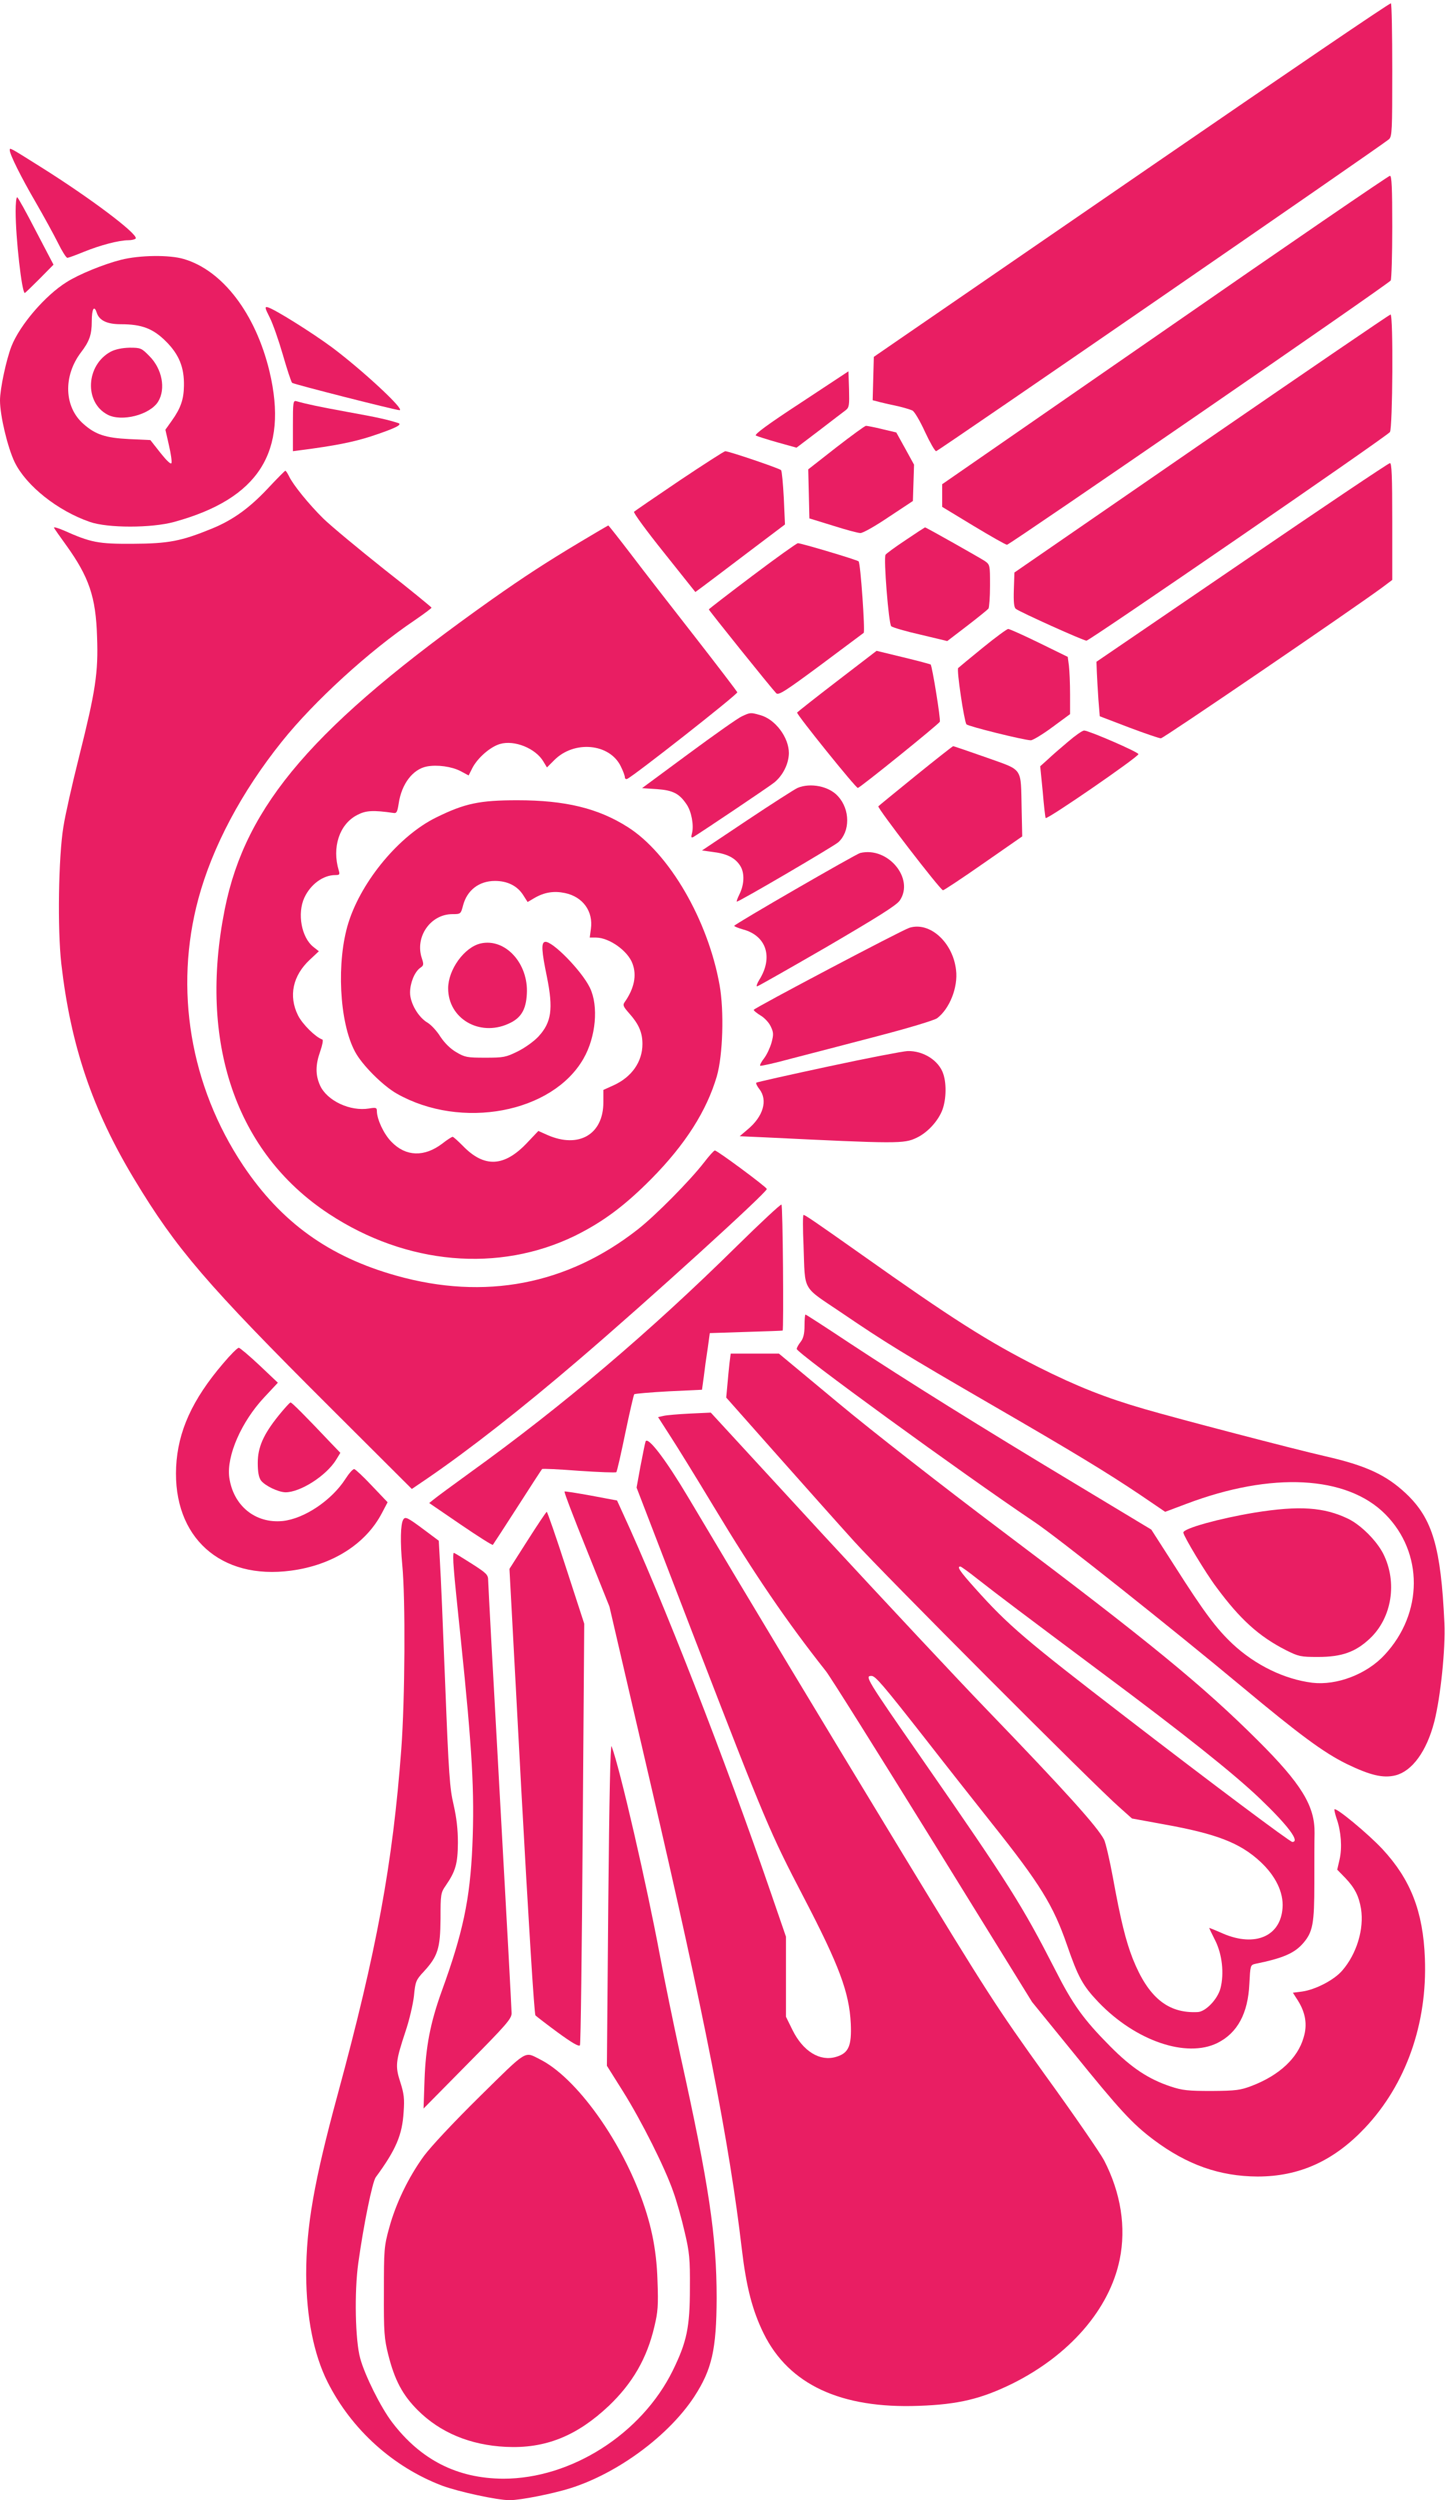
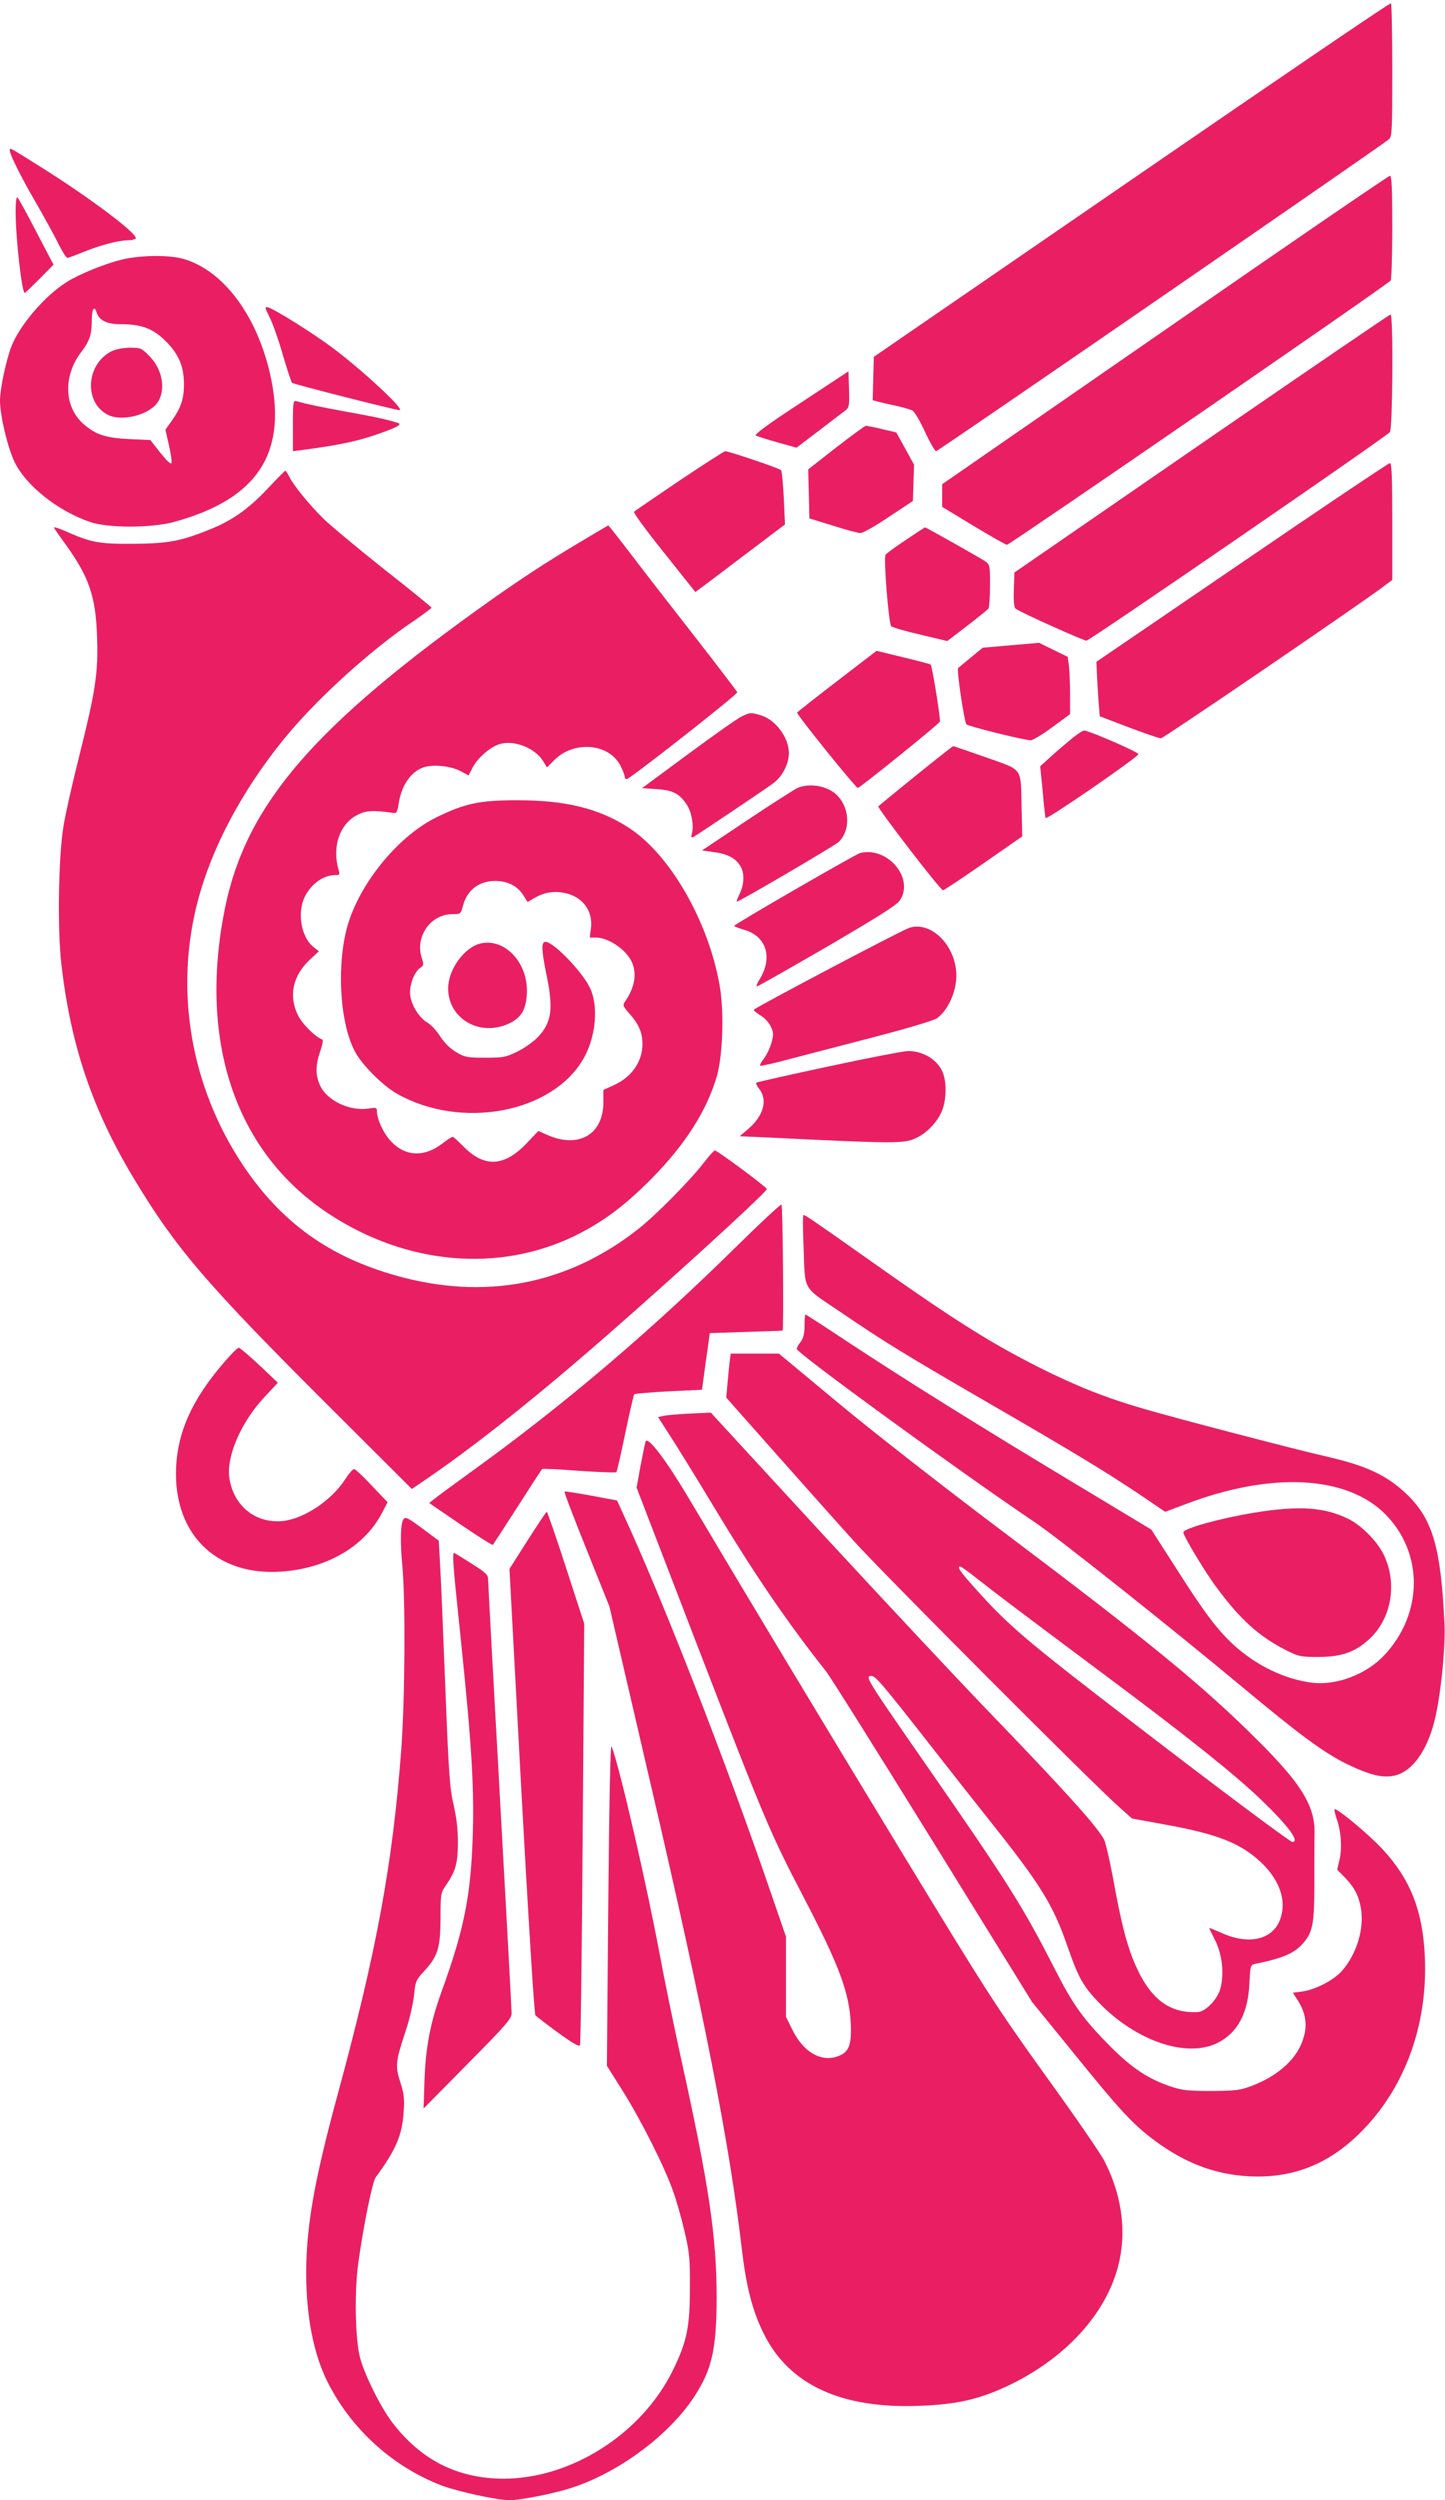
<svg xmlns="http://www.w3.org/2000/svg" version="1.0" width="740pt" height="1280pt" viewBox="0 0 740 1280" preserveAspectRatio="xMidYMid meet">
  <g transform="translate(0,1280) scale(0.1,-0.1)" fill="#e91e63" stroke="none">
    <path d="M5930 11973 c-652 -448 -1246 -856 -1320 -907 l-135 -93 -3 -111 -3 -111 38 -10 c21 -5 63 -15 93 -21 30 -7 63 -17 73 -22 10 -5 39 -54 64 -109 25 -54 51 -99 57 -99 11 1 2285 1567 2319 1597 16 15 17 45 17 354 0 186 -3 340 -7 342 -5 3 -541 -362 -1193 -810z" />
    <path d="M50 12031 c0 -22 59 -140 133 -267 41 -71 92 -164 113 -206 21 -43 43 -78 49 -78 5 0 44 14 85 31 84 34 179 59 227 59 17 0 34 4 38 9 13 22 -231 206 -486 366 -164 103 -159 100 -159 86z" />
    <path d="M5965 11110 l-1140 -789 0 -58 0 -58 160 -97 c88 -53 165 -97 172 -97 12 -1 1954 1335 1965 1353 4 6 8 129 8 274 0 203 -3 262 -12 262 -7 0 -526 -355 -1153 -790z" />
    <path d="M80 11718 c0 -136 32 -418 47 -418 2 0 36 33 75 72 l72 73 -90 172 c-49 95 -92 173 -96 173 -5 0 -8 -33 -8 -72z" />
    <path d="M620 11470 c-87 -22 -216 -74 -280 -115 -110 -69 -238 -219 -281 -327 -27 -69 -59 -219 -59 -278 0 -78 39 -241 75 -316 59 -121 220 -249 385 -306 91 -32 316 -32 432 0 434 119 586 359 488 771 -71 295 -240 517 -439 575 -74 22 -225 20 -321 -4z m-125 -270 c13 -41 53 -60 125 -60 106 0 164 -22 230 -88 67 -67 94 -133 92 -228 -1 -69 -17 -115 -63 -179 l-32 -45 18 -79 c10 -43 16 -84 13 -92 -3 -8 -25 13 -56 52 l-52 66 -108 5 c-121 6 -173 23 -234 77 -100 87 -105 245 -14 366 44 57 56 92 56 160 0 63 12 85 25 45z" />
    <path d="M568 11000 c-128 -68 -138 -260 -17 -323 72 -38 217 -1 259 67 40 66 20 168 -45 233 -40 41 -45 43 -101 43 -39 -1 -72 -8 -96 -20z" />
    <path d="M1382 11173 c16 -32 46 -118 67 -191 21 -73 42 -137 47 -142 7 -7 530 -140 550 -140 31 0 -190 205 -345 321 -104 77 -296 197 -330 206 -16 4 -15 -3 11 -54z" />
    <path d="M6154 10530 l-959 -661 -3 -88 c-2 -63 1 -91 10 -98 22 -17 346 -163 362 -163 16 0 1534 1043 1554 1068 14 19 18 602 3 602 -4 0 -440 -297 -967 -660z" />
    <path d="M4101 10738 c-170 -111 -240 -163 -230 -168 8 -4 58 -20 111 -35 l97 -27 116 88 c64 49 125 96 136 104 18 14 19 26 17 107 l-3 92 -244 -161z" />
    <path d="M1500 10621 l0 -131 38 5 c178 23 272 42 362 71 121 40 163 60 140 68 -57 18 -105 29 -255 56 -153 28 -214 41 -267 56 -17 5 -18 -6 -18 -125z" />
    <path d="M4282 10509 l-143 -112 3 -125 3 -126 120 -37 c66 -21 129 -38 141 -38 12 -1 77 36 145 82 l124 82 3 93 3 93 -45 82 -46 83 -72 17 c-40 10 -78 17 -83 17 -6 0 -74 -50 -153 -111z" />
    <path d="M3479 10339 c-123 -83 -228 -155 -232 -159 -5 -4 64 -98 153 -209 l161 -202 38 28 c20 15 124 93 229 173 l192 145 -6 135 c-4 74 -10 139 -14 143 -8 9 -267 97 -286 97 -5 0 -111 -68 -235 -151z" />
    <path d="M6360 9920 l-745 -508 2 -54 c1 -29 5 -92 8 -139 l7 -86 149 -57 c82 -31 156 -56 164 -56 13 0 981 660 1133 772 l52 39 0 299 c0 234 -3 300 -12 299 -7 0 -348 -229 -758 -509z" />
    <path d="M1376 10304 c-97 -104 -181 -165 -290 -210 -159 -65 -223 -77 -406 -78 -177 -1 -214 6 -355 69 -31 13 -52 19 -48 12 4 -7 31 -46 61 -87 118 -164 153 -266 159 -470 7 -184 -8 -279 -92 -614 -35 -139 -71 -299 -80 -357 -26 -157 -31 -528 -11 -703 48 -419 159 -747 373 -1102 215 -357 370 -538 1007 -1173 l415 -414 78 53 c218 149 488 361 773 605 357 305 972 864 967 878 -4 12 -254 197 -266 197 -5 0 -30 -28 -56 -62 -73 -94 -249 -272 -340 -343 -362 -283 -783 -363 -1235 -236 -346 97 -590 273 -786 566 -270 406 -353 901 -228 1364 72 266 221 547 428 805 163 204 447 464 679 620 48 33 87 62 87 65 -1 3 -109 92 -242 196 -132 105 -273 222 -312 260 -75 74 -157 175 -177 219 -7 14 -15 26 -18 26 -3 -1 -41 -39 -85 -86z" />
    <path d="M2974 10027 c-182 -109 -289 -179 -454 -295 -912 -646 -1262 -1051 -1369 -1587 -136 -681 57 -1247 534 -1560 397 -261 870 -302 1261 -111 143 71 253 153 389 290 175 177 284 349 336 526 31 108 38 334 14 467 -59 332 -257 673 -469 808 -152 97 -321 138 -566 138 -194 0 -270 -16 -416 -88 -188 -92 -381 -323 -449 -537 -63 -199 -48 -511 33 -662 35 -67 142 -174 214 -215 330 -187 797 -99 956 179 64 111 78 270 33 363 -42 87 -194 242 -230 235 -20 -4 -18 -45 10 -180 33 -164 23 -232 -43 -304 -23 -25 -69 -58 -107 -77 -61 -30 -73 -32 -166 -32 -92 0 -104 2 -148 28 -31 18 -60 47 -82 80 -18 29 -47 60 -65 71 -47 27 -90 100 -90 154 0 50 23 106 52 127 18 12 19 17 8 50 -36 109 45 225 157 225 42 0 43 1 54 43 20 79 82 127 164 127 63 0 114 -25 144 -72 l23 -36 34 20 c51 30 101 38 157 26 92 -19 146 -94 133 -184 l-6 -44 33 0 c68 -1 162 -68 186 -133 23 -61 9 -128 -41 -199 -10 -14 -5 -23 26 -58 47 -53 66 -96 66 -155 0 -91 -55 -169 -147 -211 l-53 -24 0 -63 c0 -165 -126 -238 -286 -168 l-47 21 -56 -59 c-118 -126 -221 -131 -331 -17 -25 25 -48 46 -52 46 -4 0 -28 -15 -52 -34 -93 -71 -188 -68 -262 9 -39 40 -74 115 -74 158 0 16 -5 18 -40 12 -96 -16 -215 39 -251 118 -24 54 -24 104 1 175 11 31 16 58 11 60 -35 12 -102 78 -125 124 -49 99 -27 203 61 285 l46 43 -28 22 c-61 48 -84 171 -46 253 32 68 96 115 158 115 22 0 24 3 18 23 -36 119 3 238 95 285 44 23 81 25 185 10 16 -3 20 5 27 50 15 99 72 174 144 188 53 10 127 0 173 -24 l41 -22 19 38 c27 52 91 108 141 123 74 22 183 -22 223 -90 l18 -30 38 38 c102 102 283 85 340 -32 12 -24 21 -49 21 -56 0 -7 5 -11 11 -9 27 9 568 434 565 444 -3 6 -101 135 -218 285 -118 151 -265 340 -327 422 -62 81 -114 147 -116 147 -1 0 -64 -37 -141 -83z" />
    <path d="M4638 10035 c-53 -35 -99 -69 -103 -75 -11 -17 16 -353 29 -366 6 -6 73 -26 149 -43 l138 -33 102 78 c56 43 105 83 109 88 4 6 8 59 8 118 0 105 0 107 -27 126 -26 17 -300 172 -306 172 -1 0 -46 -29 -99 -65z" />
-     <path d="M3853 9852 c-122 -92 -222 -169 -223 -172 0 -5 318 -401 345 -429 12 -12 46 10 227 144 117 87 216 161 221 165 8 7 -16 357 -26 366 -8 8 -297 94 -311 93 -6 0 -111 -75 -233 -167z" />
-     <path d="M5033 9484 c-65 -53 -122 -100 -126 -104 -9 -8 30 -269 42 -288 6 -10 297 -82 330 -82 10 0 60 30 110 67 l91 67 0 101 c0 56 -3 122 -6 147 l-6 45 -147 72 c-80 39 -151 71 -158 71 -6 0 -65 -43 -130 -96z" />
+     <path d="M5033 9484 c-65 -53 -122 -100 -126 -104 -9 -8 30 -269 42 -288 6 -10 297 -82 330 -82 10 0 60 30 110 67 l91 67 0 101 c0 56 -3 122 -6 147 l-6 45 -147 72 z" />
    <path d="M4287 9313 c-111 -85 -203 -158 -205 -161 -3 -10 301 -387 311 -386 13 2 415 327 420 339 5 12 -39 284 -47 293 -3 2 -66 19 -141 37 l-136 33 -202 -155z" />
    <path d="M3798 9132 c-20 -9 -143 -96 -273 -192 l-237 -175 76 -5 c83 -6 115 -23 152 -78 25 -36 38 -107 28 -147 -6 -22 -4 -26 7 -20 46 28 381 253 413 278 45 36 75 96 76 151 0 81 -70 174 -147 195 -49 14 -51 14 -95 -7z" />
    <path d="M5470 9003 c-36 -30 -83 -71 -104 -91 l-39 -35 13 -131 c6 -72 13 -132 15 -134 8 -9 475 313 475 327 0 11 -255 121 -278 121 -9 0 -46 -26 -82 -57z" />
    <path d="M4691 8830 c-101 -82 -188 -153 -193 -158 -7 -7 312 -422 331 -430 3 -1 96 60 206 137 l200 139 -3 138 c-5 221 11 197 -181 266 -91 32 -167 58 -170 58 -3 -1 -89 -68 -190 -150z" />
    <path d="M4084 8766 c-17 -8 -134 -83 -260 -167 l-229 -153 57 -8 c72 -9 113 -30 139 -71 23 -37 21 -95 -5 -147 -9 -18 -15 -35 -13 -36 5 -5 498 284 520 304 61 55 61 167 -1 235 -46 52 -142 71 -208 43z" />
    <path d="M4405 8433 c-23 -6 -645 -365 -645 -373 0 -3 20 -11 44 -18 121 -32 157 -143 84 -259 -11 -18 -16 -33 -11 -33 4 0 166 92 358 203 263 154 356 212 373 237 76 112 -61 277 -203 243z" />
    <path d="M4657 8050 c-41 -13 -797 -412 -797 -420 0 -5 16 -17 35 -29 19 -11 43 -36 52 -56 15 -31 15 -42 4 -83 -7 -25 -24 -62 -38 -80 -14 -18 -23 -35 -20 -38 2 -3 74 13 158 36 85 22 282 73 438 114 165 43 294 82 310 93 64 48 108 159 97 247 -16 142 -135 249 -239 216z" />
    <path d="M2462 7970 c-84 -19 -167 -134 -167 -230 0 -154 159 -248 307 -182 65 28 92 71 96 154 9 155 -110 286 -236 258z" />
    <path d="M4242 7340 c-200 -43 -366 -80 -369 -83 -3 -3 4 -18 16 -33 44 -57 20 -140 -61 -207 l-40 -34 133 -6 c678 -33 708 -33 773 -2 53 25 104 79 128 133 23 51 27 139 9 193 -22 69 -102 120 -183 118 -24 -1 -206 -36 -406 -79z" />
    <path d="M3775 6422 c-448 -442 -895 -821 -1369 -1162 -87 -63 -170 -124 -183 -135 l-25 -20 161 -110 c88 -60 162 -107 165 -104 2 2 59 90 126 194 67 105 124 192 126 194 2 3 87 -1 189 -9 102 -7 188 -10 191 -7 4 3 24 93 46 199 22 106 43 196 46 200 4 3 84 10 177 15 l170 8 9 65 c4 36 13 101 20 145 l11 80 185 6 c102 3 186 6 188 7 6 5 1 641 -6 645 -4 3 -106 -92 -227 -211z" />
    <path d="M4115 6423 c9 -241 -12 -204 198 -346 219 -149 315 -208 760 -466 427 -247 596 -350 763 -462 l131 -89 109 41 c436 165 821 145 1018 -53 196 -197 195 -507 -3 -720 -91 -99 -245 -158 -371 -143 -143 18 -291 90 -407 198 -82 77 -145 160 -297 399 l-120 187 -390 235 c-481 289 -861 526 -1154 719 -122 81 -224 147 -227 147 -3 0 -5 -26 -5 -57 0 -42 -6 -65 -20 -83 -11 -14 -20 -30 -20 -36 0 -21 843 -634 1216 -885 116 -77 711 -550 1066 -846 294 -245 416 -335 533 -393 122 -59 188 -75 252 -59 85 22 159 123 198 274 32 125 58 373 52 505 -18 390 -61 535 -196 663 -102 96 -205 144 -416 192 -158 36 -755 192 -923 241 -198 57 -349 117 -544 215 -259 131 -443 248 -903 574 -242 171 -292 205 -300 205 -4 0 -4 -71 0 -157z" />
    <path d="M1143 5820 c-159 -186 -232 -348 -241 -530 -17 -360 227 -580 589 -531 211 28 382 136 465 295 l29 55 -80 84 c-44 47 -85 85 -91 86 -7 0 -26 -21 -44 -49 -71 -111 -211 -205 -322 -217 -141 -14 -254 79 -274 224 -14 110 62 284 179 409 l70 75 -94 89 c-52 49 -100 89 -106 90 -7 0 -43 -36 -80 -80z" />
    <path d="M3736 5823 c-3 -27 -8 -77 -11 -113 l-6 -65 257 -290 c141 -159 320 -360 397 -445 142 -158 1239 -1258 1359 -1362 l65 -58 164 -30 c267 -48 388 -94 492 -190 79 -73 121 -158 115 -238 -10 -145 -140 -201 -303 -132 -38 17 -71 30 -72 30 -2 0 12 -28 29 -62 37 -72 48 -172 28 -248 -15 -56 -76 -119 -116 -121 -153 -8 -254 75 -333 273 -36 92 -62 198 -101 412 -17 93 -38 182 -46 198 -35 67 -201 251 -603 668 -141 146 -516 547 -834 891 l-577 627 -108 -5 c-59 -3 -119 -8 -135 -12 l-27 -6 61 -95 c34 -52 134 -214 222 -360 212 -352 376 -592 576 -845 22 -27 268 -420 548 -872 l508 -822 205 -252 c246 -304 308 -371 418 -454 171 -128 338 -187 532 -188 214 0 391 80 551 250 209 222 319 532 306 867 -9 240 -73 404 -218 560 -73 78 -236 213 -245 203 -2 -2 3 -24 11 -48 23 -65 29 -149 15 -209 l-12 -52 40 -41 c50 -52 71 -94 82 -160 16 -103 -22 -229 -95 -314 -41 -49 -137 -99 -207 -109 l-47 -6 25 -39 c40 -63 50 -125 30 -190 -30 -106 -125 -194 -266 -248 -58 -22 -80 -25 -205 -26 -120 0 -150 3 -210 23 -114 38 -200 95 -310 206 -135 136 -191 213 -281 391 -169 330 -236 437 -681 1078 -289 416 -295 427 -260 427 20 0 59 -46 274 -320 109 -140 263 -335 340 -432 250 -314 317 -422 388 -628 56 -162 80 -206 159 -289 191 -200 452 -289 611 -210 102 51 156 151 163 301 5 96 5 98 31 104 143 29 201 55 245 106 49 57 57 99 57 308 0 102 0 217 1 255 2 139 -67 252 -291 475 -280 279 -554 504 -1321 1081 -283 213 -654 502 -823 643 l-308 256 -123 0 -124 0 -6 -47z m1269 -1106 c111 -87 227 -174 635 -479 426 -317 678 -518 813 -647 144 -138 206 -221 165 -221 -12 0 -413 300 -853 639 -515 396 -602 470 -771 659 -79 88 -95 112 -76 112 4 0 43 -28 87 -63z" />
-     <path d="M1426 5552 c-77 -96 -106 -161 -106 -242 0 -45 5 -73 16 -89 20 -27 88 -60 126 -61 76 0 208 84 259 166 l22 36 -49 51 c-121 128 -199 207 -206 207 -4 0 -32 -31 -62 -68z" />
    <path d="M3306 5420 c-3 -8 -14 -65 -26 -126 l-20 -110 309 -803 c350 -906 375 -965 545 -1291 184 -353 235 -490 243 -650 5 -114 -11 -151 -74 -170 -84 -26 -171 28 -225 138 l-33 67 0 205 0 205 -74 215 c-238 694 -559 1516 -765 1961 l-26 57 -133 25 c-72 13 -134 23 -136 21 -3 -3 48 -136 113 -297 l117 -292 209 -900 c276 -1185 406 -1848 469 -2390 23 -194 54 -314 112 -432 129 -261 395 -385 794 -370 204 7 321 36 480 114 293 146 497 381 549 635 34 165 6 342 -80 508 -19 36 -154 233 -302 437 -251 350 -295 418 -734 1140 -424 698 -779 1288 -1091 1813 -117 197 -210 319 -221 290z" />
    <path d="M6425 5056 c-181 -30 -365 -81 -365 -102 0 -17 116 -210 170 -281 122 -165 218 -251 355 -321 66 -33 76 -35 165 -35 121 0 192 25 266 95 112 106 141 287 68 433 -34 67 -114 147 -179 179 -124 60 -250 69 -480 32z" />
    <path d="M2702 4914 l-93 -146 61 -1137 c37 -676 66 -1141 72 -1149 6 -6 58 -46 115 -88 73 -53 107 -73 113 -65 4 7 10 495 14 1085 l8 1073 -93 286 c-51 158 -96 287 -99 287 -3 0 -47 -66 -98 -146z" />
    <path d="M2065 5020 c-14 -23 -16 -115 -5 -231 17 -175 14 -690 -5 -944 -44 -588 -126 -1032 -325 -1765 -122 -449 -162 -678 -162 -925 1 -219 39 -409 109 -549 122 -243 335 -436 588 -532 84 -31 282 -74 345 -74 55 0 221 33 310 61 245 77 506 271 636 470 90 139 113 240 114 504 0 315 -39 579 -186 1243 -35 161 -82 389 -104 508 -68 365 -205 960 -248 1074 -6 16 -12 -267 -17 -805 l-7 -831 81 -129 c95 -151 216 -392 259 -516 17 -47 43 -139 58 -205 25 -106 28 -137 27 -289 0 -201 -16 -275 -88 -422 -160 -324 -520 -553 -867 -553 -236 1 -423 96 -570 289 -58 76 -139 239 -163 326 -26 92 -31 342 -10 490 27 195 72 414 89 438 103 140 136 216 143 334 5 68 2 94 -17 153 -27 83 -24 106 26 258 20 58 39 141 44 184 7 73 10 81 50 124 72 78 85 119 86 271 0 125 1 133 27 170 50 73 61 111 62 218 0 70 -7 129 -22 195 -20 84 -25 156 -43 615 -11 286 -23 569 -27 629 l-6 108 -79 59 c-82 61 -93 66 -103 49z" />
    <path d="M2324 4768 c3 -46 20 -209 36 -363 58 -561 71 -779 59 -1056 -12 -273 -48 -444 -158 -746 -57 -159 -81 -281 -87 -453 l-5 -145 225 228 c199 201 226 232 226 260 0 18 -27 516 -60 1107 -33 591 -60 1090 -60 1108 0 30 -7 37 -85 87 -47 30 -88 55 -91 55 -4 0 -4 -37 0 -82z" />
-     <path d="M2458 2068 c-135 -133 -251 -257 -288 -307 -79 -109 -143 -242 -177 -367 -26 -94 -27 -111 -27 -329 -1 -206 2 -239 22 -319 33 -132 74 -208 151 -285 115 -115 269 -179 451 -188 202 -10 364 55 529 211 121 116 194 242 232 404 18 75 21 108 16 237 -5 165 -34 301 -97 461 -119 300 -333 585 -505 671 -81 41 -61 53 -307 -189z" />
  </g>
</svg>